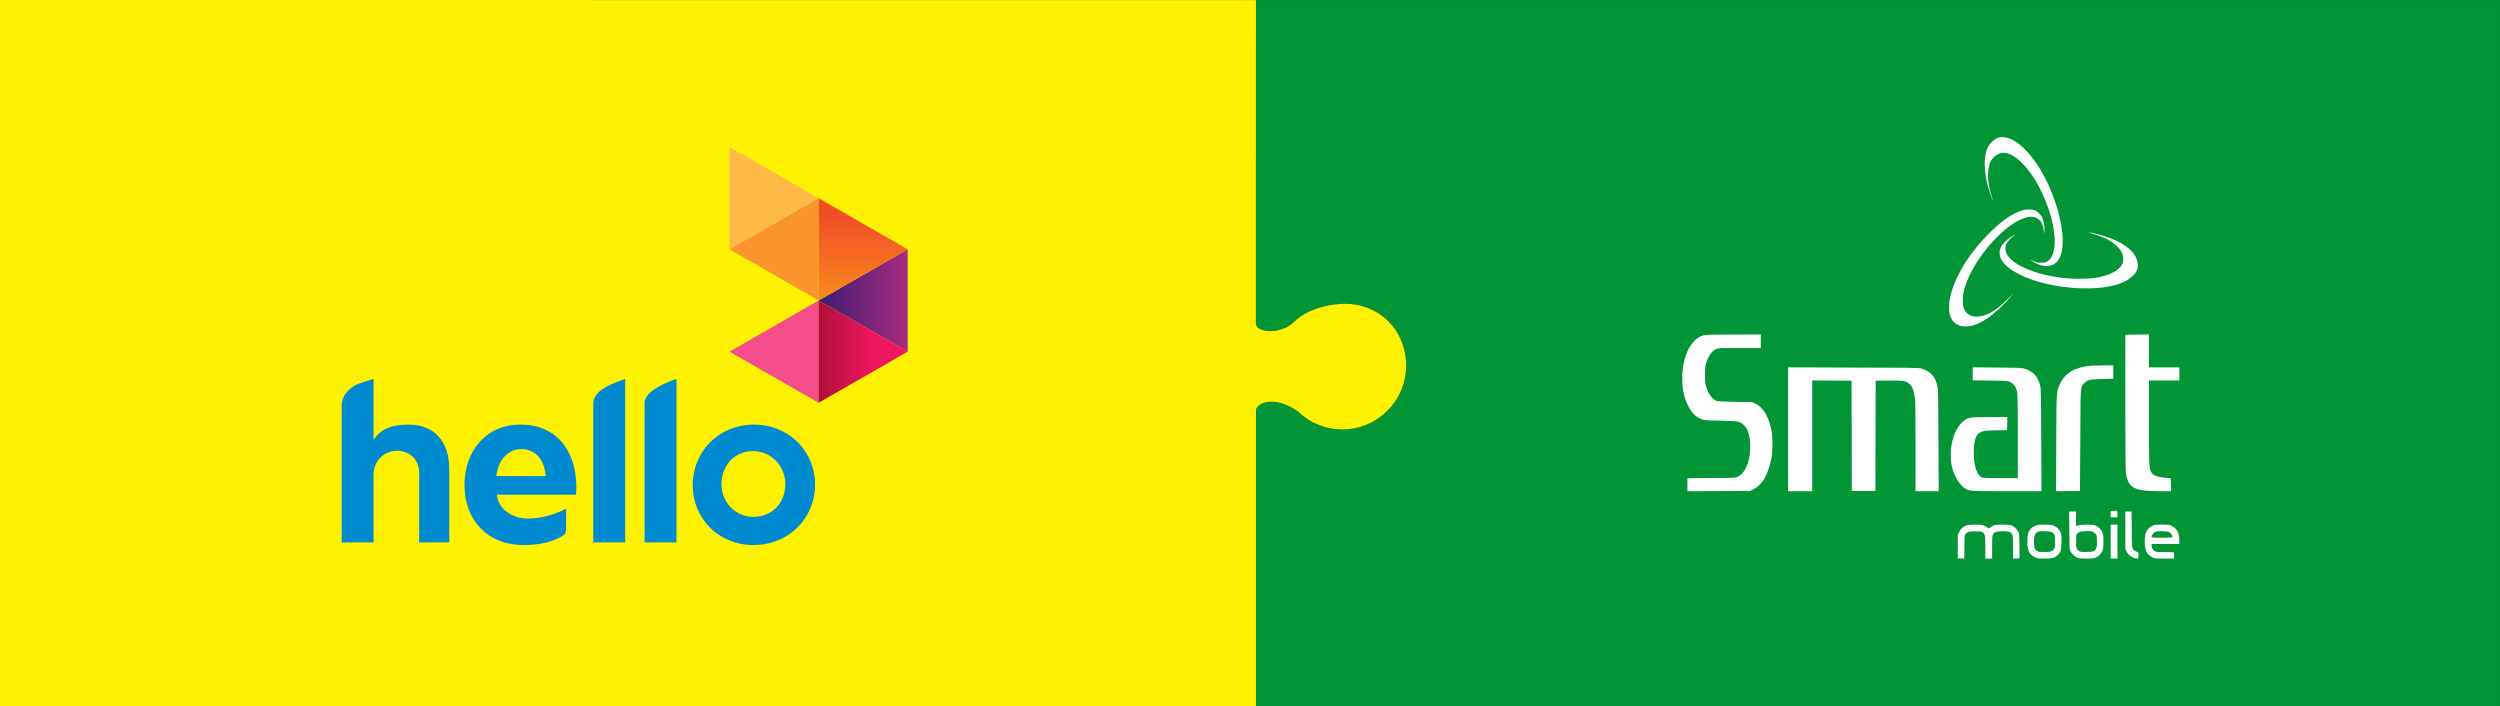
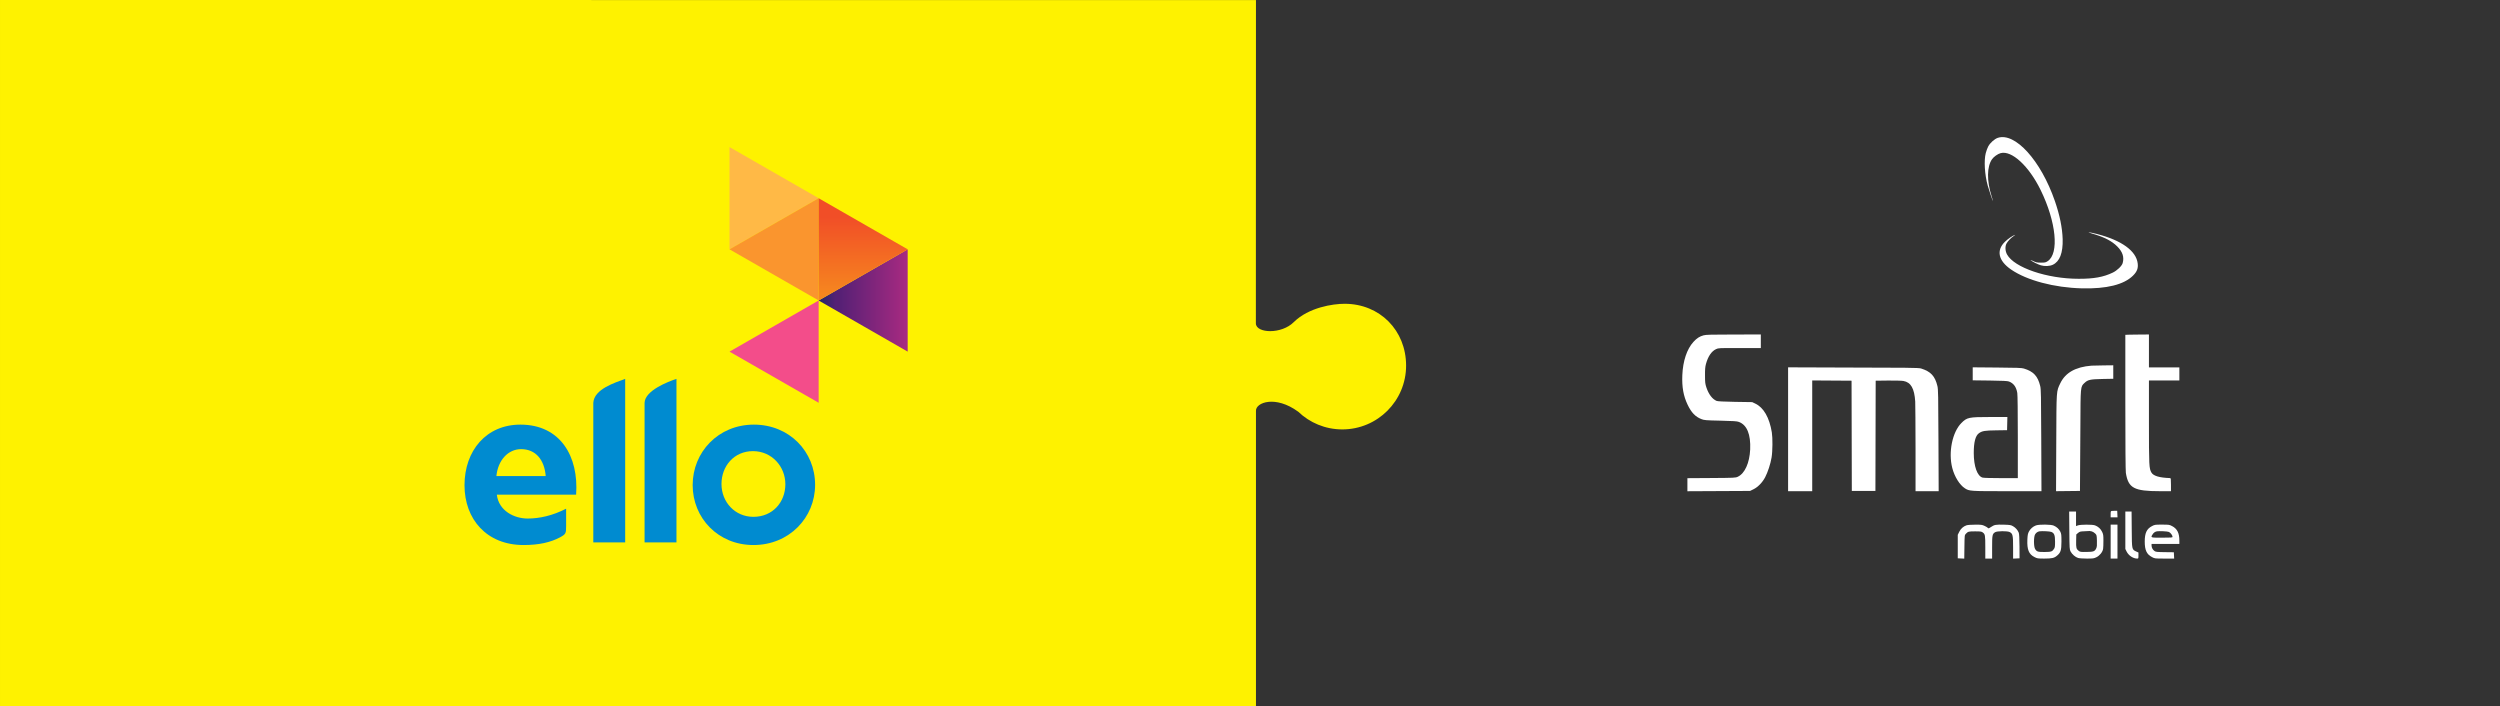
<svg xmlns="http://www.w3.org/2000/svg" version="1.1" width="1004.169" height="283.734" viewBox="0,0,1004.169,283.734">
  <rect x="0" y="0" width="1004.169" height="283.734" fill="#333333" stroke="none" />
  <defs>
    <linearGradient x1="66.702" y1="67.501" x2="102.303" y2="67.501" gradientUnits="userSpaceOnUse" id="color-1">
      <stop offset="0" stop-color="#212769" />
      <stop offset="0.194" stop-color="#552075" />
      <stop offset="0.214" stop-color="#552075" />
      <stop offset="0.229" stop-color="#552075" />
      <stop offset="1" stop-color="#a82a81" />
    </linearGradient>
    <linearGradient x1="178.571" y1="121.514" x2="178.571" y2="159.327" gradientUnits="userSpaceOnUse" id="color-2">
      <stop offset="0" stop-color="#f14e27" />
      <stop offset="0.1" stop-color="#f14e27" />
      <stop offset="0.917" stop-color="#f6861f" />
      <stop offset="1" stop-color="#f6861f" />
    </linearGradient>
    <linearGradient x1="66.664" y1="88.557" x2="102.014" y2="88.557" gradientUnits="userSpaceOnUse" id="color-3">
      <stop offset="0" stop-color="#b10e3a" />
      <stop offset="0.603" stop-color="#ed165f" />
      <stop offset="1" stop-color="#ed165f" />
    </linearGradient>
  </defs>
  <g transform="translate(262.084,-38.133)">
    <g data-paper-data="{&quot;isPaintingLayer&quot;:true}" fill-rule="nonzero" stroke="none" stroke-linecap="butt" stroke-linejoin="miter" stroke-miterlimit="10" stroke-dasharray="" stroke-dashoffset="0" style="mix-blend-mode: normal">
-       <path d="M242.392,38.159h499.692v283.708l-499.692,0v-118.708c-0.106,-3.384 7.829,-6.358 16.979,0.35c4.601,4.401 10.838,7.104 17.707,7.104c14.15,0 25.621,-11.471 25.621,-25.621c0,-14.15 -10.547,-24.84 -24.697,-24.84c-4.716,0 -14.37,1.449 -20.368,7.313c-4.948,5.03 -15.189,4.577 -15.279,0.592z" fill="#019535" stroke-width="0" />
      <path d="M242.357,168.057c0.09,3.984 10.33,4.438 15.279,-0.592c5.997,-5.864 15.651,-7.313 20.368,-7.313c14.15,0 24.697,10.69 24.697,24.84c0,14.15 -11.471,25.621 -25.621,25.621c-6.869,0 -13.107,-2.703 -17.707,-7.104c-9.15,-6.708 -17.085,-3.734 -16.979,-0.35v118.708l-504.477,-0.025v-283.708l504.477,0.025z" fill="#fef200" stroke-width="0" />
      <path d="M563.281,118.845c1.98,5.749 2.991,10.722 3.139,15.339c0.147,5.54 -1.18,9.002 -3.982,10.303c-1.264,0.588 -3.244,0.671 -4.782,0.21c-1.18,-0.357 -3.265,-1.385 -3.982,-1.972c-0.358,-0.294 -0.105,-0.231 0.843,0.231c1.201,0.588 1.58,0.671 3.181,0.671c1.622,0 1.896,-0.063 2.697,-0.588c4.698,-3.085 3.434,-15.8 -2.823,-28.579c-4.74,-9.673 -11.608,-16.01 -16.074,-14.814c-1.159,0.315 -2.76,1.448 -3.455,2.455c-2.065,2.959 -2.128,8.603 -0.19,14.772c0.358,1.091 0.59,2.014 0.569,2.056c-0.084,0.084 -1.58,-4.385 -2.107,-6.253c-1.222,-4.448 -1.559,-10.072 -0.779,-13.072c0.232,-0.902 0.695,-2.119 1.011,-2.707c0.758,-1.385 2.486,-2.938 3.771,-3.378c6.952,-2.392 17.359,9.086 22.963,25.327z" fill="#ffffff" stroke-width="1" />
-       <path d="M555.128,122.58c0.927,0.294 2.465,1.7 3.013,2.749c0.611,1.196 1.011,3.357 0.99,5.288l-0.042,1.679l-0.169,-1.322c-0.611,-4.721 -3.244,-6.61 -7.5,-5.393c-8.237,2.392 -20.308,15.968 -23.953,26.963c-0.969,2.896 -1.243,4.658 -1.138,6.987c0.084,1.574 0.19,2.14 0.653,3.022c1.053,2.014 2.886,2.917 5.604,2.728c3.623,-0.252 7.563,-2.707 12.535,-7.785c1.791,-1.826 1.812,-1.847 0.653,-0.441c-2.97,3.567 -6.699,7.008 -9.965,9.191c-6.741,4.49 -12.998,3.903 -14.62,-1.385c-0.59,-1.972 -0.463,-5.623 0.337,-8.582c2.233,-8.351 8.153,-17.521 16.474,-25.557c4.972,-4.805 9.965,-7.89 13.525,-8.372c1.327,-0.168 2.507,-0.105 3.602,0.231z" fill="#ffffff" stroke-width="1" />
      <path d="M580.176,132.107c9.922,2.56 15.8,6.799 16.39,11.855c0.232,1.93 -0.295,3.315 -1.875,4.868c-3.645,3.63 -10.618,5.372 -20.582,5.12c-11.039,-0.273 -22.057,-3.189 -28.398,-7.554c-5.14,-3.525 -6.046,-7.68 -2.465,-11.163c1.201,-1.175 3.013,-2.413 4.003,-2.749c0.232,-0.084 0,0.147 -0.527,0.483c-1.095,0.713 -2.338,2.035 -2.886,3.043c-0.59,1.133 -0.506,2.98 0.253,4.344c2.928,5.288 16.074,9.757 28.756,9.757c6.109,0.021 9.965,-0.692 13.693,-2.476c1.727,-0.818 3.666,-2.665 3.982,-3.819c0.674,-2.413 0,-4.511 -2.17,-6.694c-2.212,-2.224 -5.267,-3.777 -10.133,-5.183c-2.633,-0.734 -1.074,-0.609 1.959,0.168z" fill="#ffffff" stroke-width="1" />
      <path d="M445.18,172.478v5.456h-8.511c-8.321,-0.021 -8.532,-0.021 -9.48,0.441c-1.812,0.839 -3.223,2.917 -4.045,5.959c-0.316,1.154 -0.4,2.161 -0.379,4.616c0,2.833 0.063,3.315 0.569,4.868c0.906,2.686 2.359,4.616 4.087,5.351c0.4,0.168 2.802,0.294 7.437,0.378l6.847,0.105l1.201,0.567c3.392,1.574 5.73,5.644 6.699,11.604c0.358,2.224 0.316,7.617 -0.105,10.072c-0.421,2.56 -1.538,5.959 -2.591,7.953c-1.074,2.056 -2.907,3.945 -4.635,4.784l-1.411,0.692l-25.175,0.126v-5.246l9.649,-0.063c9.269,-0.063 9.67,-0.084 10.576,-0.504c2.823,-1.301 4.74,-5.54 4.993,-10.995c0.253,-6.064 -1.306,-9.841 -4.55,-11.037c-0.801,-0.294 -2.107,-0.378 -7.394,-0.504c-5.92,-0.126 -6.531,-0.189 -7.605,-0.609c-2.465,-0.944 -4.066,-2.623 -5.583,-5.791c-1.685,-3.525 -2.317,-7.071 -2.128,-11.855c0.232,-5.686 1.833,-10.492 4.466,-13.387c1.369,-1.49 2.465,-2.203 4.108,-2.644c0.948,-0.252 3.16,-0.315 12.071,-0.315z" fill="#ffffff" stroke-width="1" />
      <path d="M601.075,172.478v13.219h12.219v5.246h-12.219v16.724c0,17.731 0.063,18.654 1.011,20.291c0.779,1.343 3.286,2.077 7.479,2.203c0.316,0.021 0.358,0.294 0.358,2.644v2.623h-4.382c-10.47,0 -12.766,-1.238 -13.736,-7.365c-0.126,-0.902 -0.211,-10.911 -0.211,-28.327c0,-4.195 0,-27.04 0,-27.11c0,-0.084 9.48,-0.147 9.48,-0.147z" fill="#ffffff" stroke-width="1" />
      <path d="M582.81,184.9l3.939,-0.042v5.414l-4.361,0.084c-4.972,0.105 -5.857,0.315 -7.226,1.616c-1.58,1.511 -1.559,1.196 -1.622,17.542c-0.042,7.953 -0.169,25.809 -0.169,25.809l-9.606,0.105l0.084,-19.346c0.084,-21.718 0,-20.605 1.643,-24.047c2.043,-4.218 6.109,-6.526 12.514,-7.029c0.463,-0.042 2.612,-0.084 4.803,-0.105z" fill="#ffffff" stroke-width="1" />
      <path d="M502.87,185.846c4.912,0.054 6.156,0.141 6.669,0.292c3.897,1.217 5.604,3.043 6.573,7.05c0.316,1.259 0.358,3.735 0.421,21.822l0.084,20.417h-9.29v-17.059c-0.021,-9.358 -0.063,-17.899 -0.126,-18.927c-0.337,-5.288 -1.727,-7.743 -4.74,-8.288c-0.653,-0.126 -3.392,-0.189 -6.152,-0.168l-4.993,0.063l-0.105,44.274h-9.48l-0.105,-44.274l-15.8,-0.105v44.484h-9.691v-49.751z" fill="#ffffff" stroke-width="0" />
      <path d="M530.29,185.677l9.754,0.084c7.942,0.063 9.922,0.126 10.786,0.399c3.876,1.175 5.604,3.022 6.573,7.029c0.316,1.259 0.358,3.735 0.421,21.822l0.084,20.417h-13.778c-14.852,0 -15.21,-0.021 -16.938,-1.133c-2.128,-1.322 -4.213,-4.679 -5.119,-8.204c-1.622,-6.316 0.042,-14.436 3.687,-18.066c2.254,-2.245 2.907,-2.392 11.545,-2.392h6.91l-0.126,5.288l-4.319,0.063c-4.593,0.063 -5.667,0.231 -6.973,1.154c-1.411,1.007 -2.086,3.567 -2.086,7.974c0,5.33 1.411,9.275 3.539,9.862c0.463,0.126 3.56,0.21 7.479,0.21h6.678v-16.43c0,-10.261 -0.084,-16.912 -0.211,-17.752c-0.4,-2.434 -1.496,-3.945 -3.371,-4.637c-0.548,-0.21 -2.591,-0.315 -7.626,-0.378l-6.91,-0.084z" fill="#ffffff" stroke-width="1" />
      <path d="M587.487,243.296h0.843l0.126,2.623h-2.76v-1.238c0,-1.133 0.042,-1.259 0.485,-1.322c0.253,-0.042 0.843,-0.063 1.306,-0.063z" fill="#ffffff" stroke-width="1" />
      <path d="M569.032,243.611h2.76v5.833l0.801,-0.294c1.032,-0.357 5.772,-0.378 6.805,0c1.222,0.441 2.254,1.343 2.844,2.56c0.485,1.007 0.548,1.343 0.548,3.588c0,1.364 -0.042,2.854 -0.126,3.315c-0.211,1.259 -1.369,2.686 -2.675,3.336c-1.032,0.504 -1.327,0.546 -3.834,0.546c-1.496,0 -3.097,-0.105 -3.539,-0.252c-1.074,-0.315 -2.402,-1.448 -2.991,-2.56c-0.442,-0.839 -0.463,-1.07 -0.527,-8.477zM577.269,251.417c-0.063,0.021 -0.969,0.084 -2.022,0.105c-1.749,0.063 -1.98,0.126 -2.633,0.671l-0.716,0.609l-0.063,2.581c-0.063,2.833 0.063,3.294 1.074,4.05c0.548,0.399 0.864,0.441 3.097,0.399c2.802,-0.021 3.307,-0.21 3.897,-1.448c0.274,-0.588 0.337,-1.217 0.274,-3.022c-0.063,-2.203 -0.084,-2.308 -0.674,-2.917c-0.358,-0.357 -0.969,-0.755 -1.369,-0.86c-0.421,-0.105 -0.801,-0.189 -0.864,-0.168z" fill="#ffffff" stroke-width="1" />
      <path d="M591.595,243.611h2.507l0.063,7.218c0.063,8.183 0.042,7.995 1.812,8.834l0.885,0.399v1.217c0,1.196 -0.021,1.217 -0.569,1.217c-1.622,-0.042 -3.371,-1.217 -4.171,-2.791l-0.527,-1.07z" fill="#ffffff" stroke-width="1" />
      <path d="M531.238,248.878c2.444,-0.021 2.865,0.042 3.792,0.483c0.59,0.252 1.18,0.629 1.327,0.797c0.232,0.294 0.379,0.252 1.327,-0.378c1.327,-0.881 1.875,-0.986 5.182,-0.902c2.486,0.084 2.781,0.126 3.666,0.65c1.011,0.588 1.833,1.532 2.254,2.581c0.169,0.42 0.274,2.266 0.295,5.456l0.021,4.826l-2.591,0.126v-4.448c0,-4.952 -0.147,-5.582 -1.348,-6.211c-0.969,-0.504 -5.119,-0.462 -5.899,0.063c-1.095,0.692 -1.18,1.154 -1.18,6.064v4.511h-2.739v-4.574c0,-4.868 -0.063,-5.225 -1.074,-5.959c-0.463,-0.336 -0.906,-0.399 -2.97,-0.399c-2.591,-0.021 -2.907,0.063 -3.75,0.965c-0.527,0.546 -0.527,0.567 -0.59,5.267l-0.063,4.721l-2.612,-0.126v-9.442l0.59,-1.196c0.611,-1.259 1.622,-2.161 2.865,-2.602c0.463,-0.168 1.812,-0.273 3.497,-0.273z" fill="#ffffff" stroke-width="1" />
      <path d="M562.838,249.255c1.243,0.546 2.128,1.385 2.654,2.455c0.4,0.86 0.442,1.28 0.442,4.008c-0.021,3.483 -0.295,4.344 -1.749,5.582c-1.138,0.986 -2.043,1.196 -5.182,1.196c-2.549,0 -2.802,-0.042 -3.876,-0.588c-2.296,-1.154 -3.055,-3.001 -2.886,-6.987c0.084,-1.847 0.19,-2.434 0.611,-3.252c0.59,-1.133 1.664,-2.077 2.844,-2.497c1.306,-0.462 6.067,-0.42 7.142,0.084zM557.129,251.542c-0.737,0.126 -1.369,0.546 -1.77,1.217c-0.611,0.965 -0.611,4.91 0,5.896c0.653,1.07 1.095,1.217 3.813,1.196c2.654,-0.021 3.055,-0.147 3.792,-1.28c0.337,-0.483 0.4,-1.007 0.4,-2.875c0,-2.581 -0.316,-3.42 -1.475,-3.903c-0.59,-0.252 -3.75,-0.399 -4.761,-0.252z" fill="#ffffff" stroke-width="1" />
      <path d="M585.696,248.857h2.739v13.639h-2.739z" fill="#ffffff" stroke-width="1" />
      <path d="M606.341,248.857c2.76,0 2.949,0.021 4.024,0.588c2.065,1.07 2.928,2.812 2.928,5.812v1.364h-11.165v0.629c0,0.86 0.485,1.742 1.201,2.224c0.506,0.357 1.032,0.399 4.171,0.441l3.581,0.042l0.126,2.539h-3.876c-3.855,0 -3.897,0 -5.014,-0.588c-2.149,-1.112 -2.928,-2.791 -2.928,-6.232c0,-3.441 0.779,-5.12 2.928,-6.232c1.074,-0.567 1.264,-0.588 4.024,-0.588zM604.319,251.542c-0.737,0.126 -1.369,0.546 -1.77,1.217c-0.864,1.364 -0.885,1.343 3.792,1.343c3.75,0 4.213,-0.042 4.213,-0.336c0,-0.609 -0.822,-1.7 -1.475,-1.972c-0.59,-0.252 -3.75,-0.399 -4.761,-0.252z" fill="#ffffff" stroke-width="1" />
      <g data-paper-data="{&quot;index&quot;:null}" fill="#008bd0">
-         <path d="M-124.837,200.87c0.098,-4.385 3.73,-7.591 7.302,-8.793c1.747,-0.543 3.705,-1.169 5.505,-1.767v24.55c2.818,-4.573 7.428,-6.17 14.259,-6.17c10.161,0 16.138,6.947 16.138,17.676v29.636h-12.081v-28.251c-0.096,-5.483 -4.406,-8.688 -9.083,-8.559c-3.999,0.11 -8.394,2.614 -9.234,8.698v28.111h-12.808z" stroke-width="0.263" />
        <path d="M-62.525,236.829c0.768,6.508 7.001,9.585 12.381,9.585c4.696,0 9.99,-1.143 15.454,-3.957v6.859c0,3.078 -0.085,3.342 -2.476,4.661c-3.842,2.023 -8.453,3.078 -14.601,3.078c-14.857,0 -23.737,-10.377 -23.737,-24.007c0,-13.894 8.709,-24.359 22.456,-24.359c16.052,0 23.481,12.751 22.371,28.141zM-42.887,229.355c-0.512,-6.42 -3.928,-10.817 -9.905,-10.817c-5.208,0 -9.307,4.485 -9.905,10.817z" stroke-width="0.263" />
        <path d="M-3.179,199.953c0.114,-4.936 9.374,-8.497 12.808,-9.644v65.691h-12.808z" stroke-width="0.263" />
        <path d="M53.368,232.624c0,-7.133 -5.458,-13.285 -13.009,-13.285c-7.551,0 -12.645,5.974 -12.645,13.196c0,7.311 5.458,13.196 12.827,13.196c7.642,0 12.827,-5.795 12.827,-13.106zM16.137,232.96c0,-13.191 10.246,-24.271 24.59,-24.271c14.259,0 24.59,10.817 24.59,24.183c0,13.191 -10.417,24.183 -24.761,24.183c-14.174,0 -24.42,-10.817 -24.42,-24.095z" stroke-width="0.274" />
        <path d="M-23.776,199.953c0.3,-5.563 8.71,-8.095 12.808,-9.644v65.691h-12.808z" stroke-width="0.263" />
      </g>
      <g data-paper-data="{&quot;index&quot;:null}" stroke-width="1">
        <g fill="#f34d8a">
          <path d="M66.741,158.823v41.091l-35.801,-20.54z" />
        </g>
        <g fill="#ffb946">
          <path d="M66.741,117.743l-35.801,20.54v-41.079z" />
        </g>
        <g fill="#fa952e">
          <path d="M66.741,158.825l-35.801,-20.54l35.801,-20.532v0z" />
        </g>
        <g fill="url(#color-1)">
          <g>
            <g>
              <g>
                <path d="M102.503,138.286v41.083l-35.763,-20.536z" />
              </g>
            </g>
          </g>
        </g>
        <g fill="url(#color-2)">
          <g>
            <g>
              <g>
                <path d="M66.741,117.754l35.763,20.524v0.008l-35.763,20.54v0z" />
              </g>
            </g>
          </g>
        </g>
        <g fill="url(#color-3)">
          <g>
            <g>
              <g>
-                 <path d="M66.741,158.834l35.763,20.536v0.008l-35.763,20.536z" />
-               </g>
+                 </g>
            </g>
          </g>
        </g>
      </g>
    </g>
  </g>
</svg>